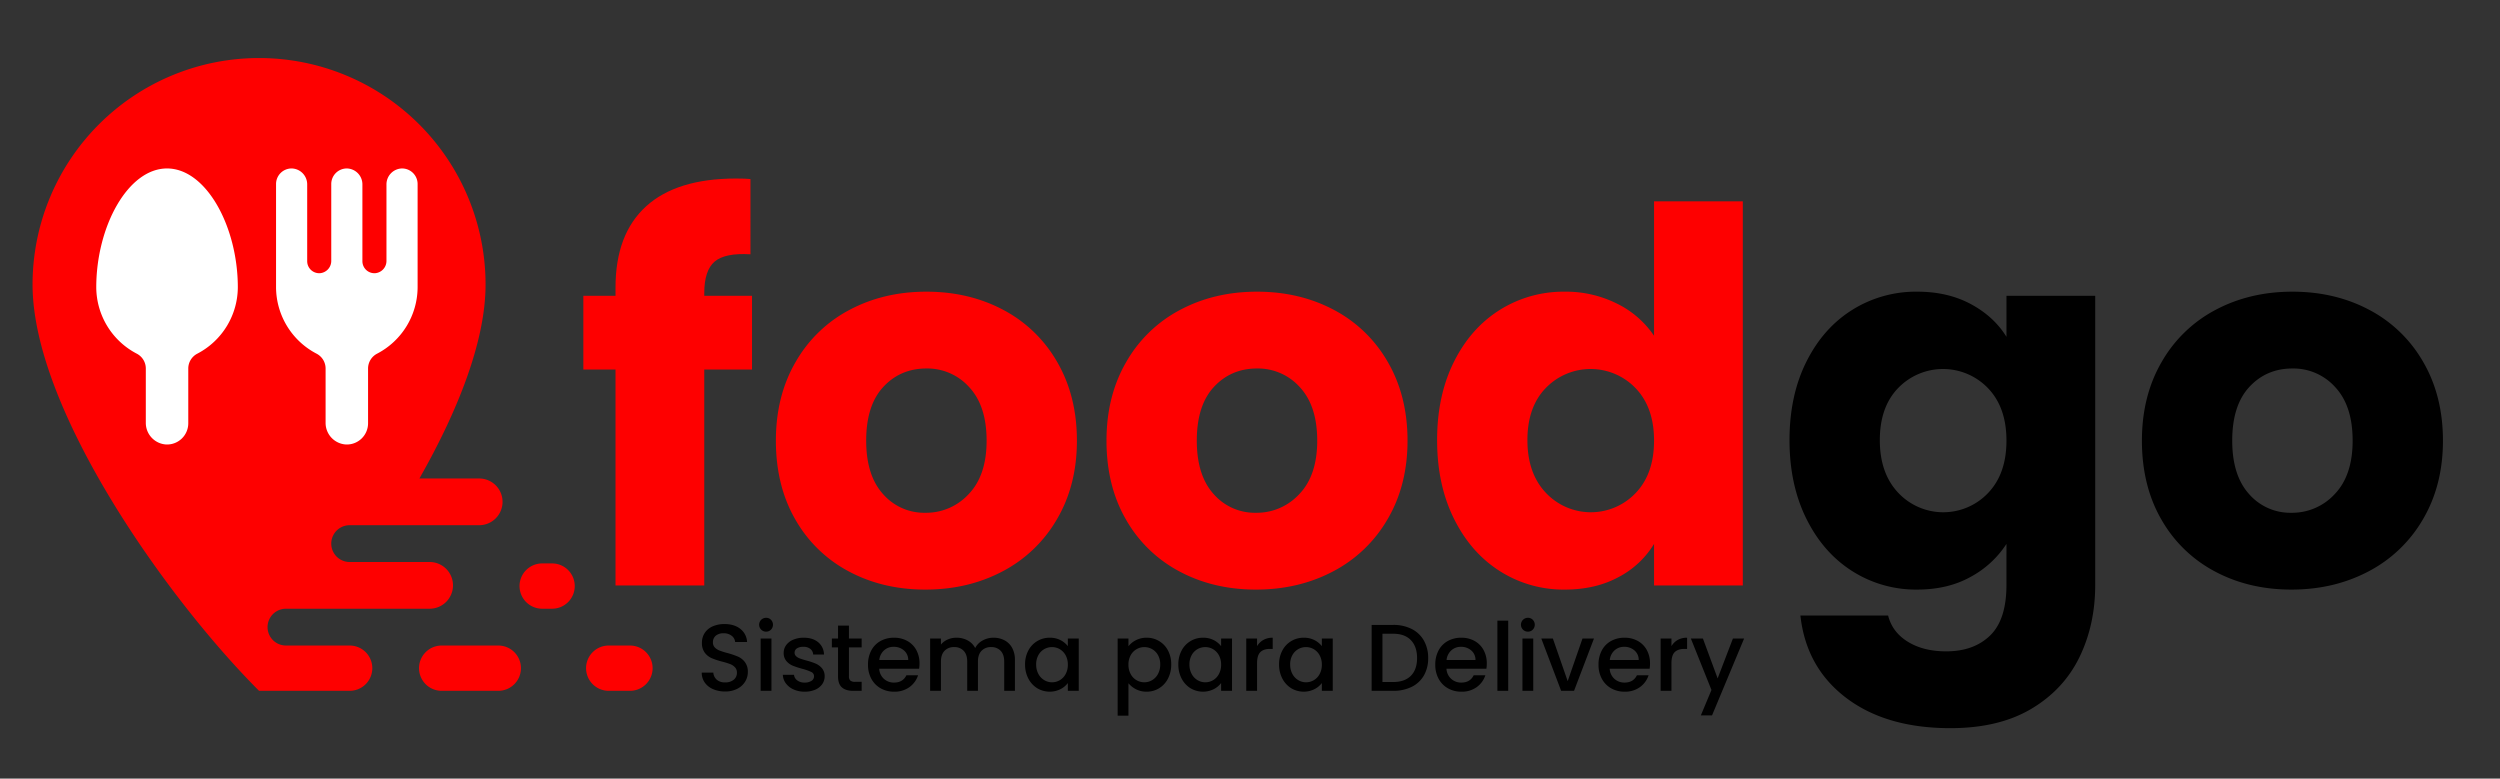
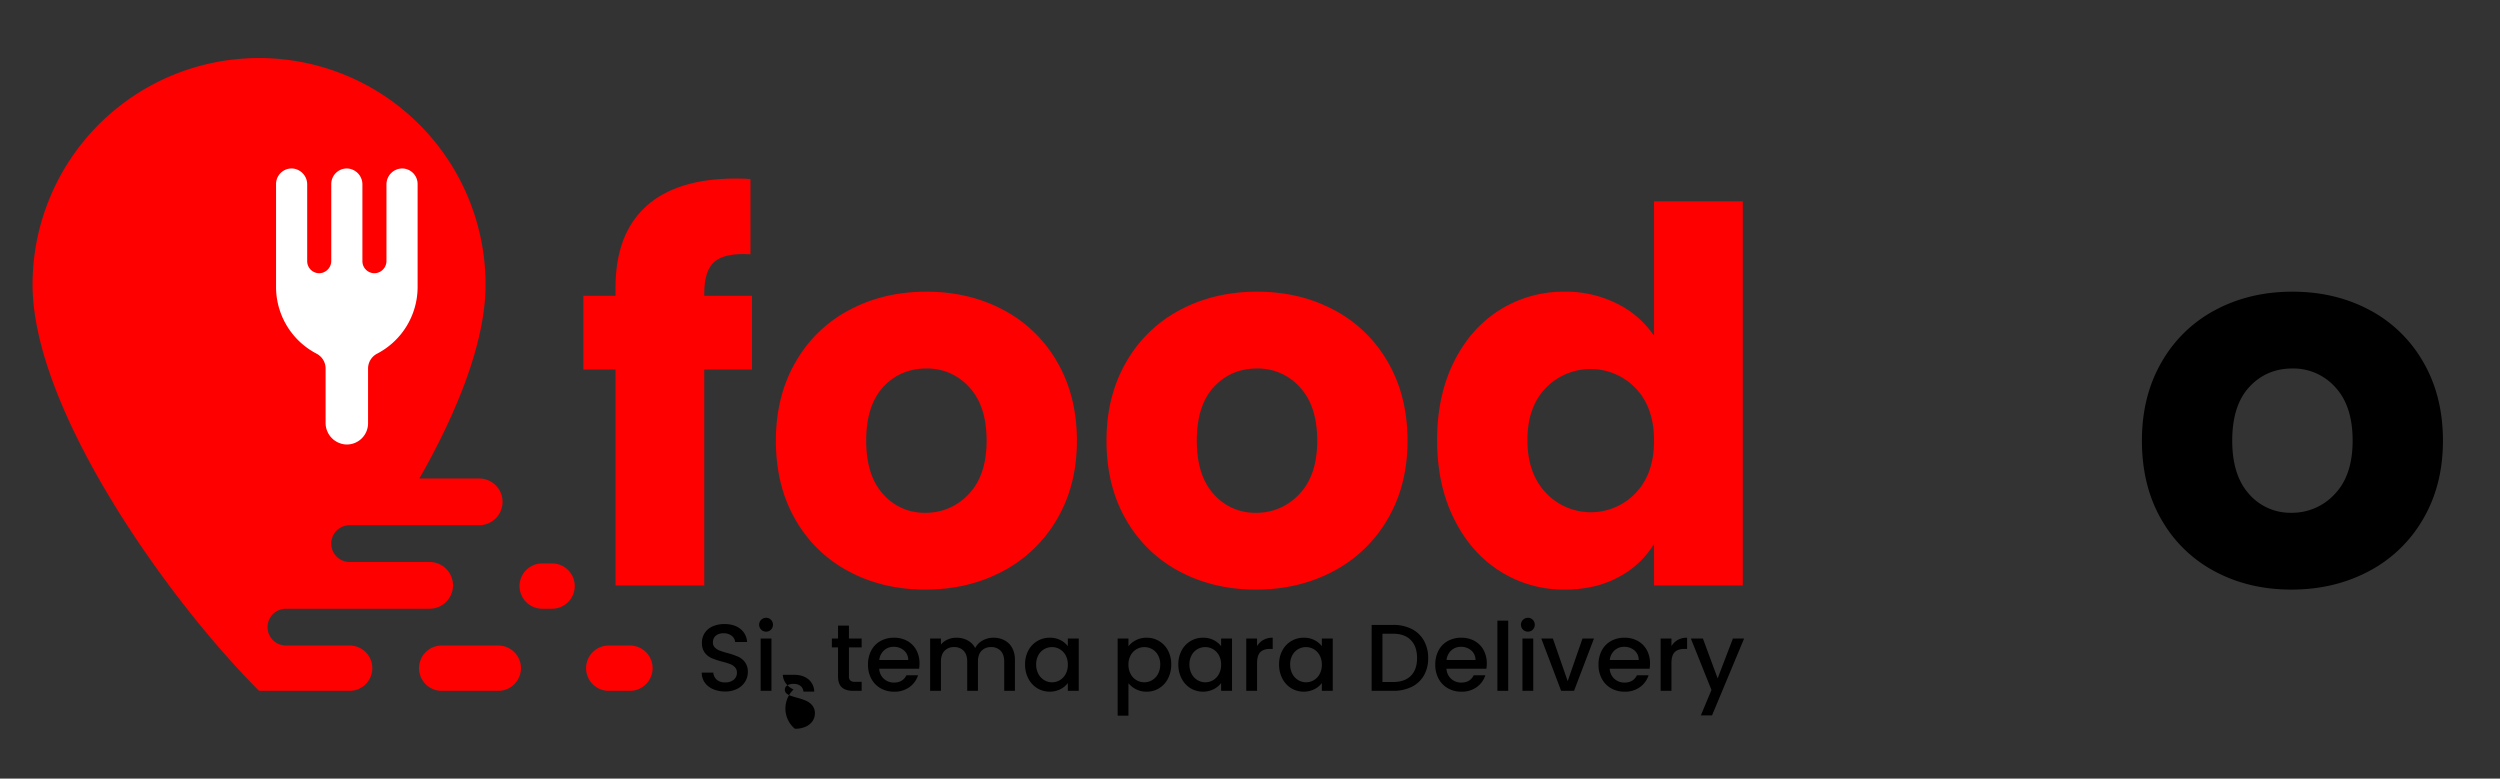
<svg xmlns="http://www.w3.org/2000/svg" viewBox="0 0 1766 550">
  <rect x="0" y="0" width="1766" height="550" fill="#333333" stroke="none" />
  <defs>
    <style>.cls-1{fill:#fe0000;}.cls-2{fill:#fff;}</style>
  </defs>
  <title>Logotipo</title>
  <g id="Layer_4" data-name="Layer 4">
    <path class="cls-1" d="M352,488H312a16,16,0,0,1-16-16h0a16,16,0,0,1,16-16h40a16,16,0,0,1,16,16h0A16,16,0,0,1,352,488Zm54-74h0a16,16,0,0,0-16-16h-7a16,16,0,0,0-16,16h0a16,16,0,0,0,16,16h7A16,16,0,0,0,406,414Zm55,58h0a16,16,0,0,0-16-16H430a16,16,0,0,0-16,16h0a16,16,0,0,0,16,16h15A16,16,0,0,0,461,472ZM338.5,338H296.267C323.544,290.083,343,240.881,343,201a160,160,0,0,0-320,0c0,88.365,95.5,222.5,160,287h64a16,16,0,0,0,16-16h0a16,16,0,0,0-16-16H202a13,13,0,0,1,0-26H303.5A16.5,16.5,0,0,0,320,413.5h0A16.5,16.5,0,0,0,303.5,397H247a13,13,0,0,1,0-26h91.5A16.5,16.5,0,0,0,355,354.5h0A16.5,16.5,0,0,0,338.5,338Z" />
-     <path class="cls-2" d="M168,203c0-43-22.386-84-50-84s-50,41-50,84a53.124,53.124,0,0,0,28.457,46.749A11.831,11.831,0,0,1,103,260.241v38.335a15.279,15.279,0,0,0,14.275,15.406A15.001,15.001,0,0,0,133,299V260.241a11.831,11.831,0,0,1,6.543-10.492A53.124,53.124,0,0,0,168,203Z" />
    <path class="cls-2" d="M283.794,119.002A11.24,11.24,0,0,0,273,130.365v53.844a8.693,8.693,0,0,1-7.934,8.773A8.501,8.501,0,0,1,256,184.5V130.365a11.24,11.24,0,0,0-10.794-11.363A11,11,0,0,0,234,130v54.209a8.693,8.693,0,0,1-7.934,8.773A8.501,8.501,0,0,1,217,184.5V130.365a11.24,11.24,0,0,0-10.794-11.363A11,11,0,0,0,195,130v73a53.124,53.124,0,0,0,28.457,46.749A11.831,11.831,0,0,1,230,260.241v38.335a15.279,15.279,0,0,0,14.275,15.406A15.001,15.001,0,0,0,260,299V260.241a11.831,11.831,0,0,1,6.543-10.492A53.124,53.124,0,0,0,295,203V130A11,11,0,0,0,283.794,119.002Z" />
    <path d="M503.75,486.827a13.85,13.85,0,0,1-5.896-4.656,11.821,11.821,0,0,1-2.143-7.035h8.174a7.376,7.376,0,0,0,2.378,4.958,8.432,8.432,0,0,0,5.93,1.943,9.135,9.135,0,0,0,6.164-1.909,6.207,6.207,0,0,0,2.211-4.925,5.382,5.382,0,0,0-1.373-3.819,9.194,9.194,0,0,0-3.417-2.277,51.679,51.679,0,0,0-5.661-1.742,53.105,53.105,0,0,1-7.404-2.445,12.238,12.238,0,0,1-4.857-3.853,11.136,11.136,0,0,1-2.01-6.969,12.383,12.383,0,0,1,2.01-7.034,12.831,12.831,0,0,1,5.629-4.623,20.438,20.438,0,0,1,8.375-1.608q6.765,0,11.088,3.384a12.488,12.488,0,0,1,4.791,9.279h-8.442a6.118,6.118,0,0,0-2.412-4.356,8.915,8.915,0,0,0-5.829-1.808,8.265,8.265,0,0,0-5.359,1.675,5.836,5.836,0,0,0-2.078,4.824,4.895,4.895,0,0,0,1.307,3.518,9.224,9.224,0,0,0,3.316,2.178,51.667,51.667,0,0,0,5.494,1.741,57.431,57.431,0,0,1,7.537,2.547,12.558,12.558,0,0,1,4.959,3.919,11.272,11.272,0,0,1,2.043,7.068,12.711,12.711,0,0,1-1.909,6.7,13.773,13.773,0,0,1-5.561,5.059,18.346,18.346,0,0,1-8.609,1.909A20.822,20.822,0,0,1,503.75,486.827Z" />
    <path d="M537.718,444.785a4.891,4.891,0,0,1,3.484-8.375,4.65,4.65,0,0,1,3.417,1.407,5.019,5.019,0,0,1,0,6.968,4.654,4.654,0,0,1-3.417,1.407A4.734,4.734,0,0,1,537.718,444.785Zm7.236,6.298V488h-7.638V451.083Z" />
-     <path d="M560.598,487.028a13.691,13.691,0,0,1-5.46-4.288,10.668,10.668,0,0,1-2.144-6.063h7.905a5.386,5.386,0,0,0,2.245,3.92,8.145,8.145,0,0,0,5.125,1.574,8.629,8.629,0,0,0,4.992-1.239,3.744,3.744,0,0,0,1.775-3.183,3.271,3.271,0,0,0-1.977-3.082,37.082,37.082,0,0,0-6.266-2.211,60.296,60.296,0,0,1-6.767-2.211,11.867,11.867,0,0,1-4.522-3.283,8.601,8.601,0,0,1-1.909-5.829,9.086,9.086,0,0,1,1.741-5.394,11.61,11.61,0,0,1,4.992-3.853,18.657,18.657,0,0,1,7.471-1.406q6.296,0,10.15,3.182a11.429,11.429,0,0,1,4.12,8.677h-7.638a5.45,5.45,0,0,0-2.01-3.953,7.528,7.528,0,0,0-4.891-1.474,7.94,7.94,0,0,0-4.623,1.139,3.528,3.528,0,0,0-1.608,3.016,3.261,3.261,0,0,0,1.071,2.478,7.629,7.629,0,0,0,2.613,1.574q1.541.571,4.557,1.44a49.895,49.895,0,0,1,6.6,2.178,12.296,12.296,0,0,1,4.455,3.25,8.603,8.603,0,0,1,1.943,5.694,9.554,9.554,0,0,1-1.742,5.628,11.559,11.559,0,0,1-4.925,3.887,18.361,18.361,0,0,1-7.471,1.406A18.614,18.614,0,0,1,560.598,487.028Z" />
+     <path d="M560.598,487.028a13.691,13.691,0,0,1-5.46-4.288,10.668,10.668,0,0,1-2.144-6.063h7.905q6.296,0,10.15,3.182a11.429,11.429,0,0,1,4.12,8.677h-7.638a5.45,5.45,0,0,0-2.01-3.953,7.528,7.528,0,0,0-4.891-1.474,7.94,7.94,0,0,0-4.623,1.139,3.528,3.528,0,0,0-1.608,3.016,3.261,3.261,0,0,0,1.071,2.478,7.629,7.629,0,0,0,2.613,1.574q1.541.571,4.557,1.44a49.895,49.895,0,0,1,6.6,2.178,12.296,12.296,0,0,1,4.455,3.25,8.603,8.603,0,0,1,1.943,5.694,9.554,9.554,0,0,1-1.742,5.628,11.559,11.559,0,0,1-4.925,3.887,18.361,18.361,0,0,1-7.471,1.406A18.614,18.614,0,0,1,560.598,487.028Z" />
    <path d="M599.692,457.315V477.749a3.918,3.918,0,0,0,.972,2.982,4.823,4.823,0,0,0,3.316.904H608.67V488h-6.029q-5.161,0-7.906-2.412-2.748-2.411-2.747-7.839V457.315h-4.354V451.083h4.354v-9.179h7.705v9.179H608.67v6.231Z" />
    <path d="M649.271,472.389h-28.207a10.247,10.247,0,0,0,3.283,7.103,10.36,10.36,0,0,0,7.236,2.68q6.164,0,8.71-5.159h8.241a16.634,16.634,0,0,1-6.064,8.342,17.788,17.788,0,0,1-10.888,3.249,18.848,18.848,0,0,1-9.48-2.378,16.92,16.92,0,0,1-6.566-6.7,20.435,20.435,0,0,1-2.378-10.017,20.921,20.921,0,0,1,2.312-10.017,16.255,16.255,0,0,1,6.499-6.666,19.339,19.339,0,0,1,9.614-2.345,18.81,18.81,0,0,1,9.312,2.277,16.101,16.101,0,0,1,6.365,6.399,19.274,19.274,0,0,1,2.278,9.48A23.849,23.849,0,0,1,649.271,472.389Zm-7.704-6.164a8.698,8.698,0,0,0-3.015-6.767,10.784,10.784,0,0,0-7.304-2.546,9.805,9.805,0,0,0-6.767,2.513,10.492,10.492,0,0,0-3.35,6.8Z" />
    <path d="M709.538,452.289a13.076,13.076,0,0,1,5.427,5.36,17.388,17.388,0,0,1,1.977,8.575V488h-7.57V467.364q0-4.959-2.479-7.604a8.823,8.823,0,0,0-6.767-2.647,8.93,8.93,0,0,0-6.801,2.647q-2.514,2.647-2.513,7.604V488H683.24V467.364q0-4.959-2.478-7.604a8.824,8.824,0,0,0-6.768-2.647,8.932,8.932,0,0,0-6.801,2.647q-2.511,2.647-2.512,7.604V488H657.043V451.083h7.639v4.221a12.703,12.703,0,0,1,4.757-3.551,15.095,15.095,0,0,1,6.164-1.272,16.419,16.419,0,0,1,7.906,1.876,12.841,12.841,0,0,1,5.36,5.427,12.373,12.373,0,0,1,5.226-5.327,15.462,15.462,0,0,1,7.638-1.976A16.559,16.559,0,0,1,709.538,452.289Z" />
    <path d="M726.422,459.525a16.835,16.835,0,0,1,15.107-9.045,16.128,16.128,0,0,1,7.606,1.708,15.423,15.423,0,0,1,5.191,4.255v-5.36h7.705V488h-7.705v-5.494a15.162,15.162,0,0,1-5.293,4.355,17.133,17.133,0,0,1-16.348-.704,17.328,17.328,0,0,1-6.264-6.834,21.018,21.018,0,0,1-2.312-9.949A20.43,20.43,0,0,1,726.422,459.525Zm26.33,3.35a11.066,11.066,0,0,0-4.12-4.288,10.794,10.794,0,0,0-5.494-1.474,10.971,10.971,0,0,0-5.493,1.44,10.858,10.858,0,0,0-4.121,4.221,13.17,13.17,0,0,0-1.574,6.6,13.739,13.739,0,0,0,1.574,6.7,11.102,11.102,0,0,0,4.154,4.389,10.65,10.65,0,0,0,5.46,1.507,10.774,10.774,0,0,0,5.494-1.474,11.002,11.002,0,0,0,4.12-4.321,13.571,13.571,0,0,0,1.574-6.667A13.376,13.376,0,0,0,752.752,462.875Z" />
    <path d="M802.432,452.222a16.17,16.17,0,0,1,7.571-1.741,16.738,16.738,0,0,1,15.075,9.045,20.686,20.686,0,0,1,2.277,9.849,21.283,21.283,0,0,1-2.277,9.949,17.023,17.023,0,0,1-6.265,6.834,16.516,16.516,0,0,1-8.811,2.445,16.022,16.022,0,0,1-7.504-1.708,16.803,16.803,0,0,1-5.36-4.255v22.914H789.501V451.083h7.638V456.51A15.538,15.538,0,0,1,802.432,452.222ZM818.01,462.774a10.816,10.816,0,0,0-4.154-4.221,11.164,11.164,0,0,0-5.527-1.44,10.849,10.849,0,0,0-5.461,1.474,10.982,10.982,0,0,0-4.154,4.288,13.376,13.376,0,0,0-1.574,6.633,13.571,13.571,0,0,0,1.574,6.667,10.89,10.89,0,0,0,9.615,5.795,10.775,10.775,0,0,0,5.527-1.507,11.129,11.129,0,0,0,4.154-4.389,13.76,13.76,0,0,0,1.574-6.7A13.19,13.19,0,0,0,818.01,462.774Z" />
    <path d="M834.692,459.525a16.837,16.837,0,0,1,15.108-9.045,16.131,16.131,0,0,1,7.606,1.708,15.424,15.424,0,0,1,5.191,4.255v-5.36h7.705V488h-7.705v-5.494a15.172,15.172,0,0,1-5.293,4.355,17.133,17.133,0,0,1-16.348-.704,17.323,17.323,0,0,1-6.265-6.834,21.018,21.018,0,0,1-2.312-9.949A20.429,20.429,0,0,1,834.692,459.525Zm26.331,3.35a11.067,11.067,0,0,0-4.121-4.288,10.794,10.794,0,0,0-5.494-1.474,10.973,10.973,0,0,0-5.493,1.44,10.862,10.862,0,0,0-4.12,4.221,13.17,13.17,0,0,0-1.575,6.6,13.739,13.739,0,0,0,1.575,6.7,11.106,11.106,0,0,0,4.153,4.389,10.655,10.655,0,0,0,5.46,1.507,10.774,10.774,0,0,0,5.494-1.474,11.003,11.003,0,0,0,4.121-4.321,13.57,13.57,0,0,0,1.574-6.667A13.375,13.375,0,0,0,861.023,462.875Z" />
    <path d="M892.445,452.055a13.188,13.188,0,0,1,6.6-1.574v7.905h-1.942q-4.49,0-6.801,2.278T887.99,468.57V488h-7.638V451.083H887.99v5.36A11.994,11.994,0,0,1,892.445,452.055Z" />
    <path d="M905.845,459.525a16.841,16.841,0,0,1,15.109-9.045,16.124,16.124,0,0,1,7.604,1.708,15.437,15.437,0,0,1,5.192,4.255v-5.36h7.705V488H933.751v-5.494a15.18,15.18,0,0,1-5.293,4.355,17.134,17.134,0,0,1-16.349-.704,17.33,17.33,0,0,1-6.265-6.834,21.018,21.018,0,0,1-2.312-9.949A20.429,20.429,0,0,1,905.845,459.525Zm26.331,3.35a11.059,11.059,0,0,0-4.12-4.288,10.797,10.797,0,0,0-5.494-1.474,10.831,10.831,0,0,0-9.614,5.661,13.18,13.18,0,0,0-1.574,6.6,13.749,13.749,0,0,0,1.574,6.7,11.101,11.101,0,0,0,4.154,4.389,10.649,10.649,0,0,0,5.46,1.507,10.777,10.777,0,0,0,5.494-1.474,10.995,10.995,0,0,0,4.12-4.321,13.56,13.56,0,0,0,1.575-6.667A13.366,13.366,0,0,0,932.176,462.875Z" />
    <path d="M997.166,444.282a20.39,20.39,0,0,1,8.643,8.174,24.593,24.593,0,0,1,3.049,12.429,24.035,24.035,0,0,1-3.049,12.328,20.14,20.14,0,0,1-8.643,8.007A28.935,28.935,0,0,1,984.135,488h-15.209V441.435h15.209A28.374,28.374,0,0,1,997.166,444.282Zm-.503,33.065q4.355-4.421,4.356-12.462,0-8.105-4.356-12.663-4.355-4.556-12.528-4.556h-7.571v34.103h7.571Q992.307,481.769,996.663,477.347Z" />
    <path d="M1049.995,472.389h-28.207a10.243,10.243,0,0,0,3.283,7.103,10.36,10.36,0,0,0,7.236,2.68q6.163,0,8.71-5.159h8.241a16.63,16.63,0,0,1-6.064,8.342,17.785,17.785,0,0,1-10.887,3.249,18.848,18.848,0,0,1-9.48-2.378,16.915,16.915,0,0,1-6.566-6.7,20.436,20.436,0,0,1-2.379-10.017,20.92,20.92,0,0,1,2.312-10.017,16.255,16.255,0,0,1,6.499-6.666,19.34,19.34,0,0,1,9.615-2.345,18.813,18.813,0,0,1,9.312,2.277,16.108,16.108,0,0,1,6.365,6.399,19.286,19.286,0,0,1,2.278,9.48A23.957,23.957,0,0,1,1049.995,472.389Zm-7.705-6.164a8.695,8.695,0,0,0-3.015-6.767,10.781,10.781,0,0,0-7.303-2.546,9.805,9.805,0,0,0-6.768,2.513,10.496,10.496,0,0,0-3.35,6.8Z" />
    <path d="M1065.404,438.42V488h-7.638V438.42Z" />
    <path d="M1075.855,444.785a4.891,4.891,0,0,1,3.484-8.375,4.651,4.651,0,0,1,3.417,1.407,5.016,5.016,0,0,1,0,6.968,4.655,4.655,0,0,1-3.417,1.407A4.735,4.735,0,0,1,1075.855,444.785Zm7.236,6.298V488h-7.638V451.083Z" />
    <path d="M1107.412,481.166l10.452-30.083h8.107L1111.901,488h-9.112l-14.003-36.917h8.174Z" />
    <path d="M1165.299,472.389h-28.207a10.243,10.243,0,0,0,3.283,7.103,10.36,10.36,0,0,0,7.236,2.68q6.163,0,8.71-5.159h8.241a16.63,16.63,0,0,1-6.064,8.342,17.785,17.785,0,0,1-10.887,3.249,18.848,18.848,0,0,1-9.48-2.378,16.913,16.913,0,0,1-6.566-6.7,20.435,20.435,0,0,1-2.379-10.017,20.921,20.921,0,0,1,2.312-10.017,16.255,16.255,0,0,1,6.499-6.666,19.34,19.34,0,0,1,9.615-2.345,18.813,18.813,0,0,1,9.312,2.277,16.108,16.108,0,0,1,6.365,6.399,19.286,19.286,0,0,1,2.278,9.48A23.957,23.957,0,0,1,1165.299,472.389Zm-7.705-6.164a8.696,8.696,0,0,0-3.015-6.767,10.781,10.781,0,0,0-7.303-2.546,9.805,9.805,0,0,0-6.768,2.513,10.496,10.496,0,0,0-3.35,6.8Z" />
    <path d="M1185.163,452.055a13.188,13.188,0,0,1,6.6-1.574v7.905H1189.82q-4.49,0-6.801,2.278t-2.312,7.906V488H1173.07V451.083h7.638v5.36A11.994,11.994,0,0,1,1185.163,452.055Z" />
    <path d="M1232.029,451.083l-22.645,54.27h-7.906l7.504-17.955-14.539-36.315h8.509l10.386,28.14,10.786-28.14Z" />
    <path class="cls-1" d="M531.225,261.033H497.494v152.52H434.801V261.033H412.069v-52.062h22.732V203.105q0-37.758,21.631-57.378,21.63-19.609,63.428-19.615,6.961,0,10.266.367V179.64q-17.968-1.099-25.297,5.133-7.339,6.238-7.334,22.364v1.833h33.73Z" />
    <path class="cls-1" d="M599.598,403.653A93.909,93.909,0,0,1,561.834,366.99q-13.749-23.829-13.749-55.728,0-31.528,13.933-55.545A94.568,94.568,0,0,1,600.146,218.87q24.199-12.829,54.262-12.832,30.059,0,54.263,12.832a94.608,94.608,0,0,1,38.13,36.847q13.929,24.018,13.932,55.545,0,31.537-14.115,55.545a95.447,95.447,0,0,1-38.496,36.847q-24.387,12.838-54.445,12.832Q623.608,416.485,599.598,403.653Zm84.691-54.628q12.65-13.2,12.649-37.764,0-24.558-12.282-37.763A39.702,39.702,0,0,0,654.408,260.3q-18.337,0-30.43,13.016-12.1,13.018-12.1,37.946,0,24.567,11.916,37.764a38.557,38.557,0,0,0,29.881,13.198A40.847,40.847,0,0,0,684.289,349.025Z" />
    <path class="cls-1" d="M833.141,403.653A93.909,93.909,0,0,1,795.377,366.99q-13.749-23.829-13.748-55.728,0-31.528,13.932-55.545A94.572,94.572,0,0,1,833.69,218.87q24.198-12.829,54.263-12.832,30.056,0,54.262,12.832a94.606,94.606,0,0,1,38.129,36.847q13.931,24.018,13.932,55.545,0,31.537-14.115,55.545a95.447,95.447,0,0,1-38.496,36.847q-24.387,12.838-54.445,12.832Q857.151,416.485,833.141,403.653Zm84.691-54.628q12.65-13.2,12.65-37.764,0-24.558-12.283-37.763A39.699,39.699,0,0,0,887.953,260.3q-18.34,0-30.432,13.016-12.1,13.018-12.099,37.946,0,24.567,11.915,37.764a38.56,38.56,0,0,0,29.881,13.198A40.847,40.847,0,0,0,917.832,349.025Z" />
    <path class="cls-1" d="M1027.088,255.534q11.909-23.829,32.447-36.664a84.721,84.721,0,0,1,45.829-12.832,80.539,80.539,0,0,1,36.847,8.433,67.21,67.21,0,0,1,26.214,22.731v-94.958h62.694v271.309h-62.694v-29.331a63.877,63.877,0,0,1-25.114,23.465q-16.318,8.799-37.946,8.799a83.8,83.8,0,0,1-45.829-13.015q-20.539-13.011-32.447-37.03-11.919-24.009-11.916-55.545Q1015.172,279.368,1027.088,255.534Zm128.321,18.698a44.061,44.061,0,0,0-63.428-.184q-13.018,13.388-13.016,36.847,0,23.467,13.016,37.213a43.651,43.651,0,0,0,63.428.184q13.011-13.56,13.016-37.03Q1168.425,287.804,1155.409,274.232Z" />
-     <path d="M1392.25,214.837q16.31,8.799,25.114,23.098V208.971h62.694V413.187q0,28.228-11.183,51.145-11.187,22.91-34.097,36.48-22.917,13.56-57.012,13.566-45.464,0-73.693-21.448-28.236-21.448-32.264-58.111h61.961q2.931,11.729,13.933,18.515,11,6.781,27.131,6.783,19.428,0,30.98-11.183,11.549-11.187,11.549-35.746V384.222a69.54,69.54,0,0,1-25.298,23.281q-16.137,8.988-37.763,8.982a83.801,83.801,0,0,1-45.829-13.015q-20.539-13.011-32.447-37.03-11.919-24.009-11.916-55.545,0-31.528,11.916-55.362,11.909-23.829,32.447-36.664a84.721,84.721,0,0,1,45.829-12.832Q1375.932,206.038,1392.25,214.837Zm12.099,59.395a44.061,44.061,0,0,0-63.428-.184q-13.018,13.388-13.016,36.847,0,23.467,13.016,37.213a43.651,43.651,0,0,0,63.428.184q13.011-13.56,13.016-37.03Q1417.364,287.804,1404.349,274.232Z" />
    <path d="M1564.562,403.653A93.913,93.913,0,0,1,1526.8,366.99q-13.749-23.829-13.749-55.728,0-31.528,13.933-55.545a94.571,94.571,0,0,1,38.13-36.847q24.198-12.829,54.262-12.832,30.057,0,54.262,12.832a94.608,94.608,0,0,1,38.13,36.847q13.929,24.018,13.932,55.545,0,31.537-14.115,55.545a95.446,95.446,0,0,1-38.496,36.847q-24.387,12.838-54.445,12.832Q1588.574,416.485,1564.562,403.653Zm84.692-54.628q12.649-13.2,12.649-37.764,0-24.558-12.282-37.763A39.703,39.703,0,0,0,1619.375,260.3q-18.338,0-30.431,13.016-12.1,13.018-12.1,37.946,0,24.567,11.916,37.764a38.559,38.559,0,0,0,29.881,13.198A40.847,40.847,0,0,0,1649.255,349.025Z" />
  </g>
</svg>